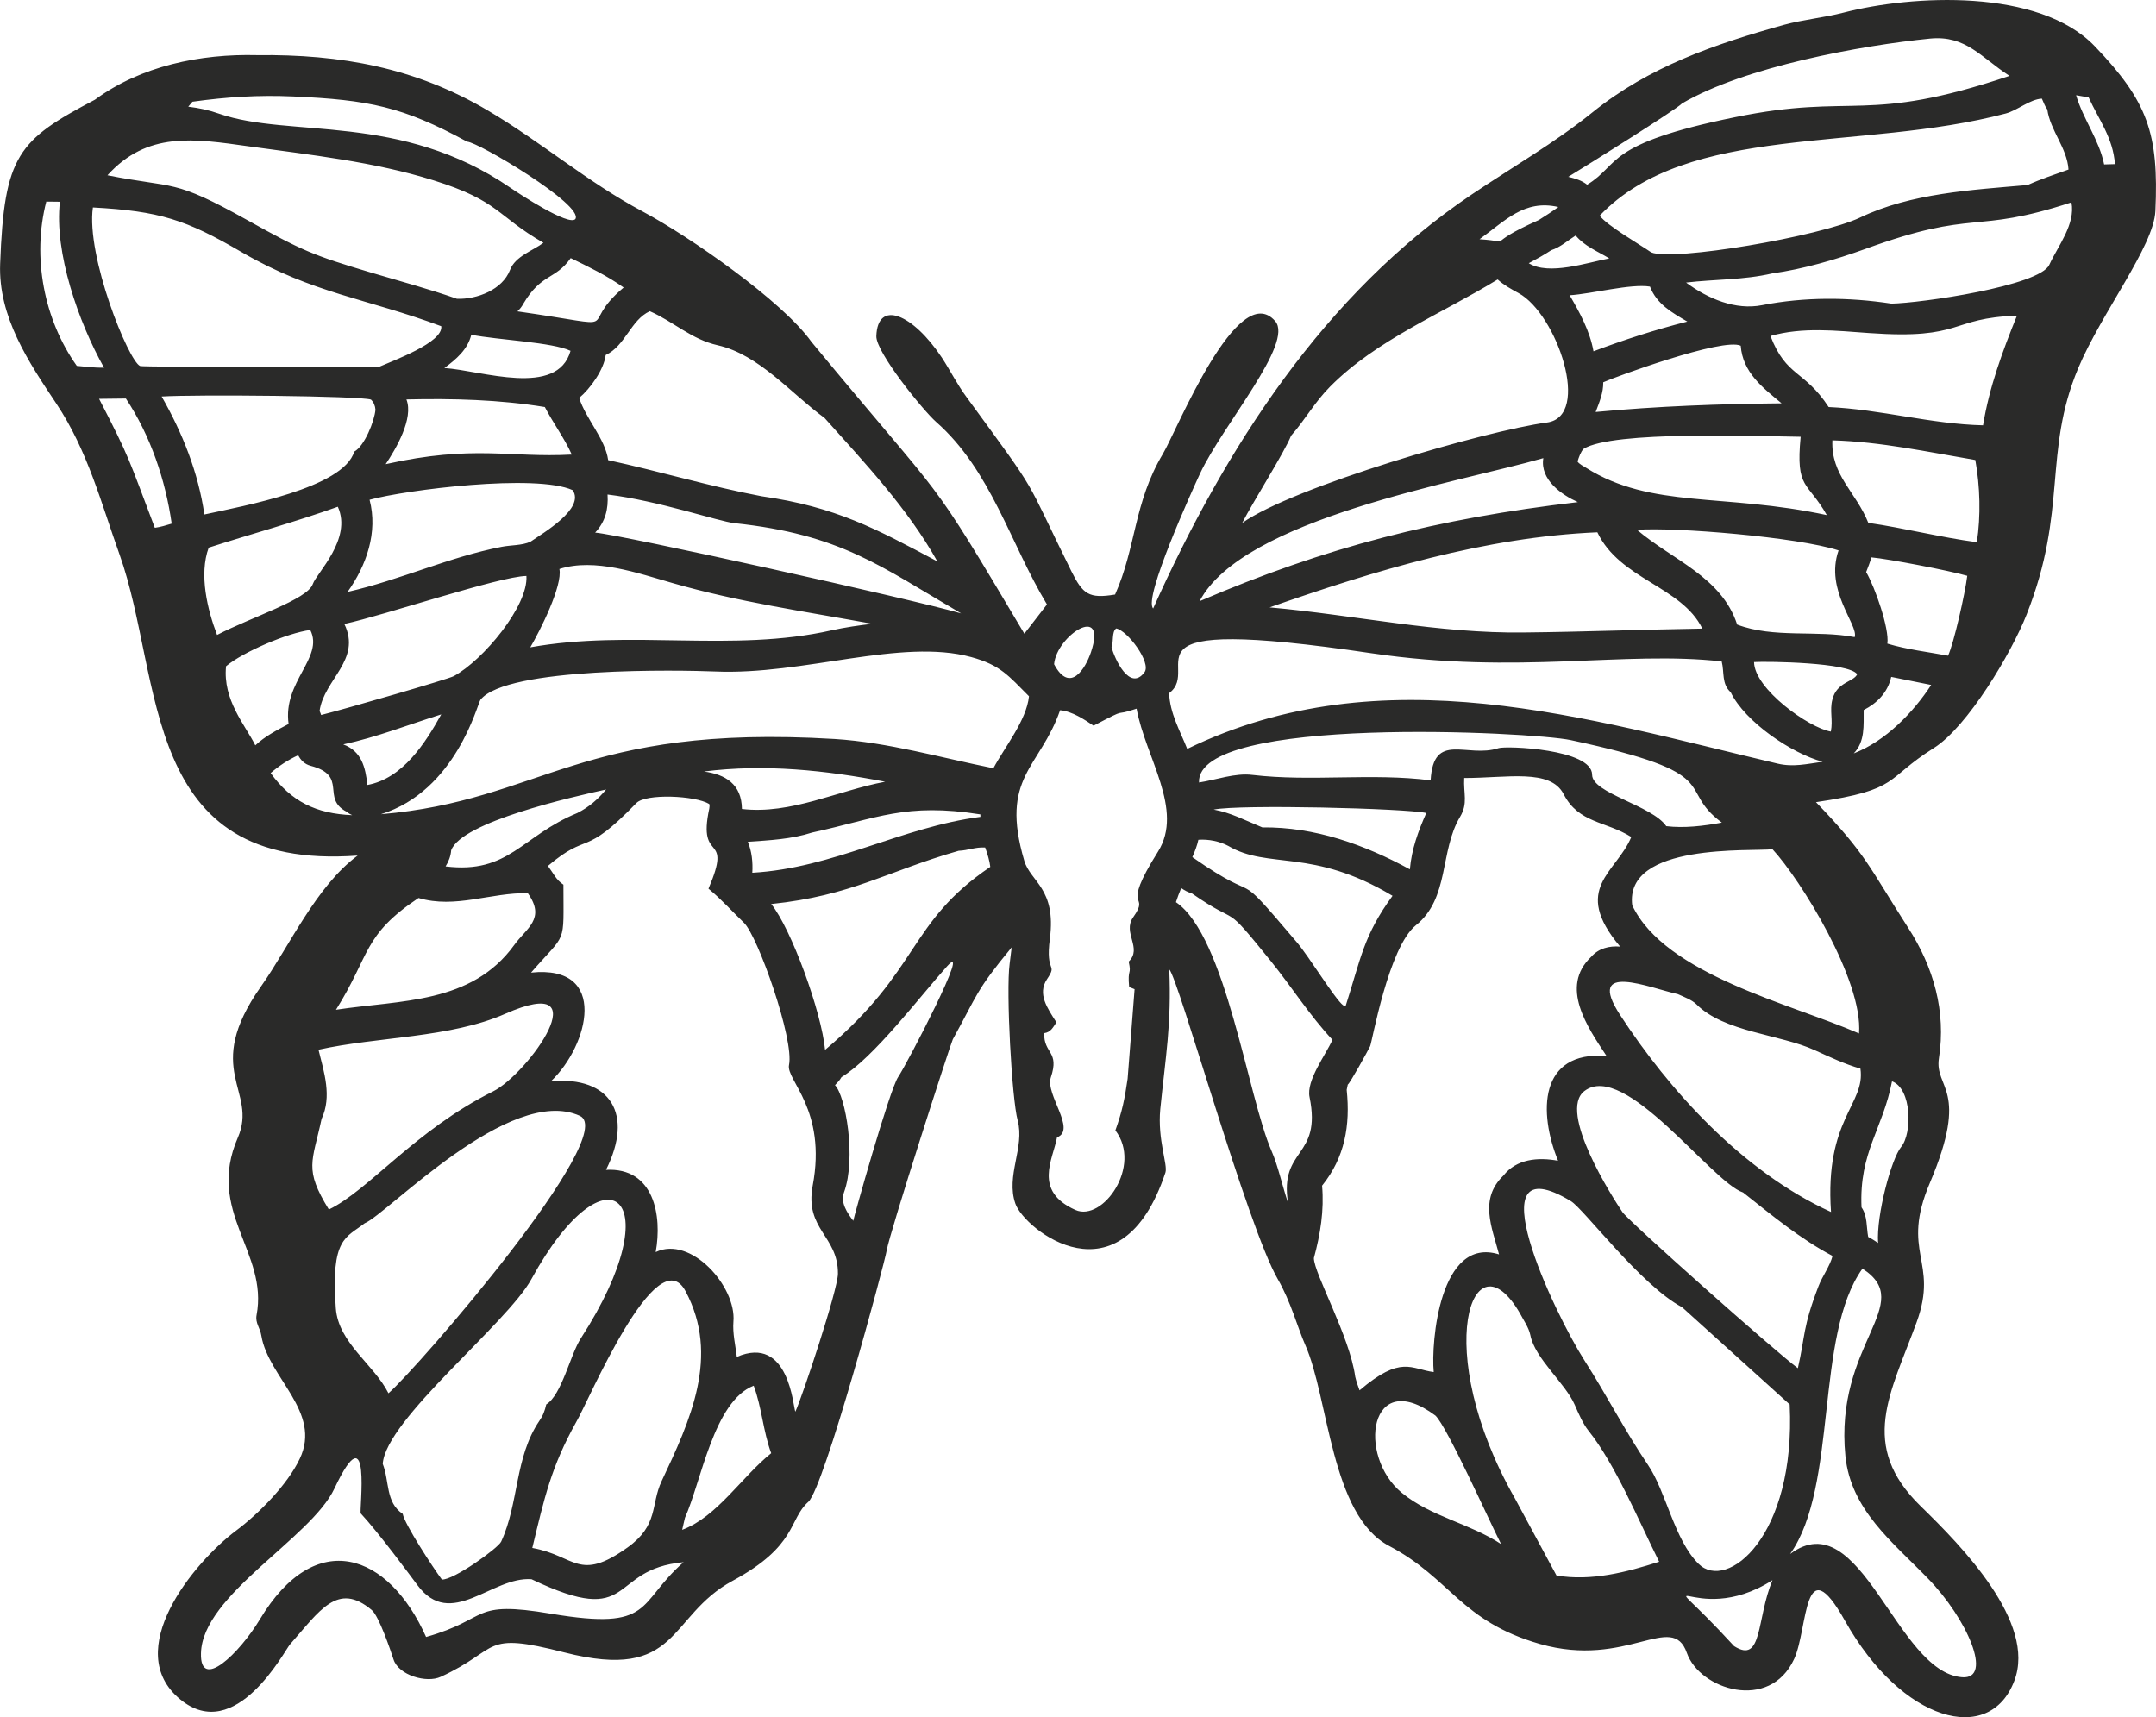
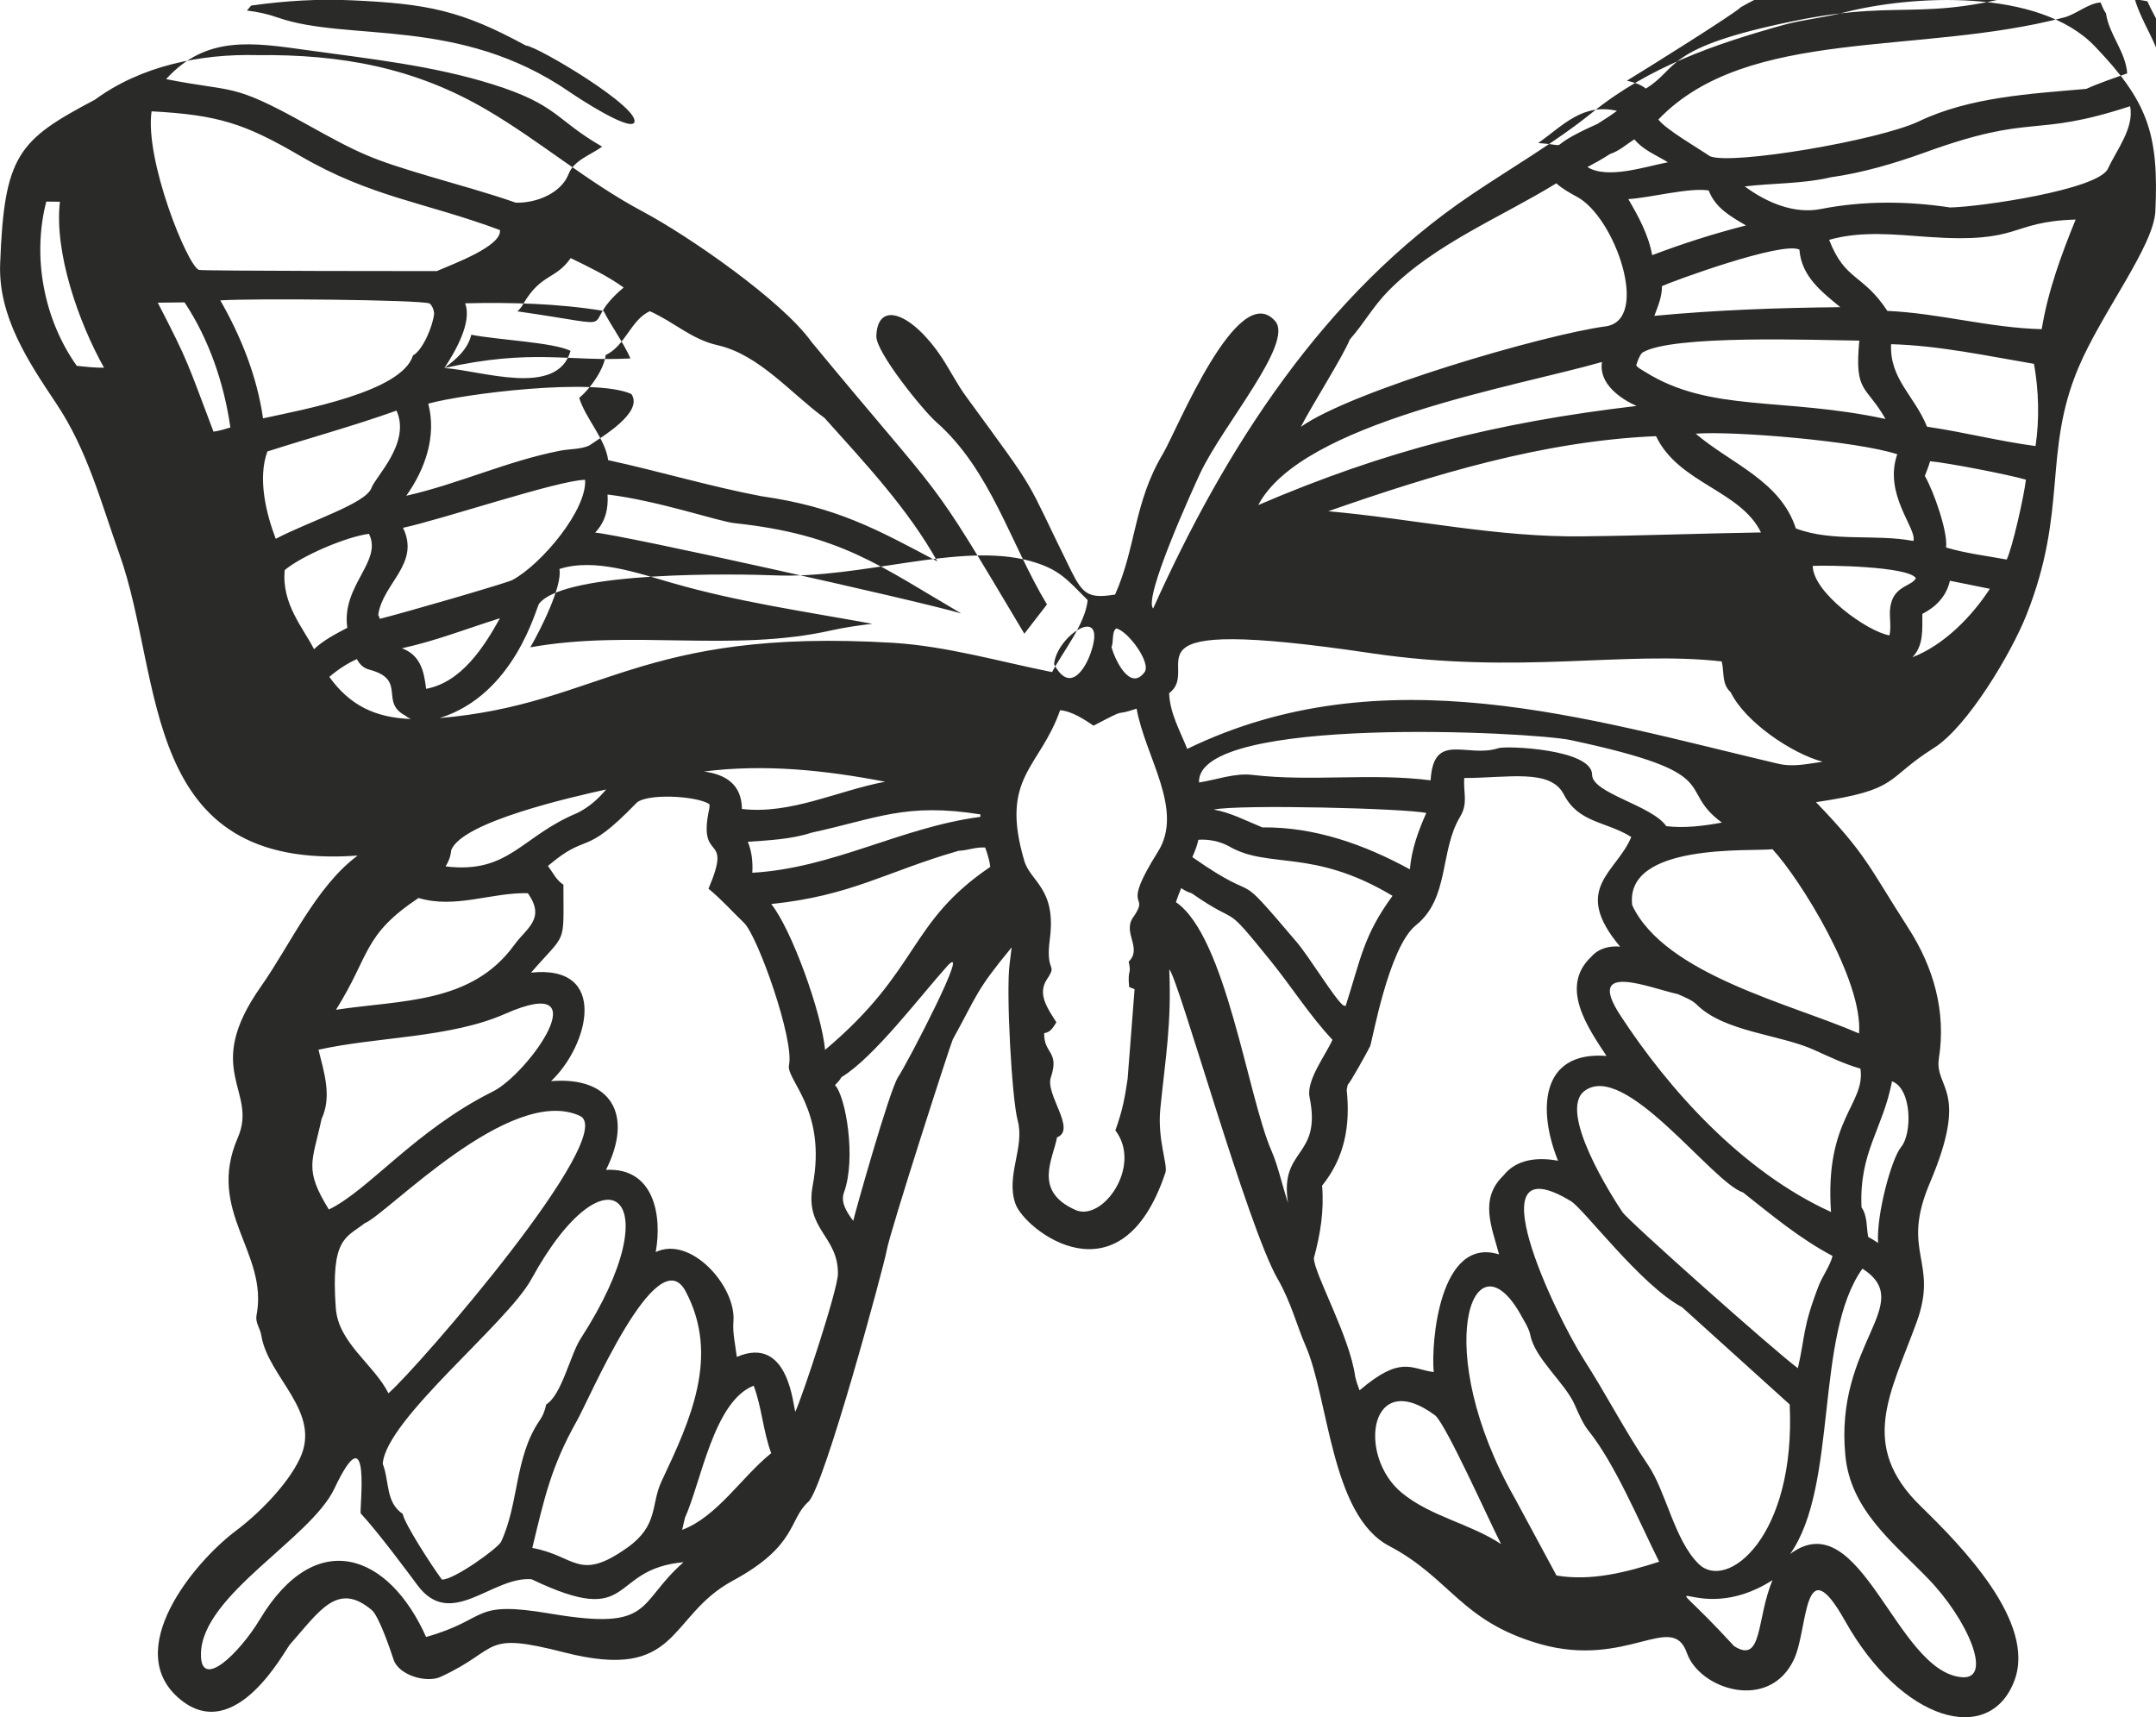
<svg xmlns="http://www.w3.org/2000/svg" xml:space="preserve" width="139.252mm" height="110.912mm" version="1.1" shape-rendering="geometricPrecision" text-rendering="geometricPrecision" image-rendering="optimizeQuality" fill-rule="evenodd" clip-rule="evenodd" viewBox="0 0 13925 11091">
  <g id="Layer_x0020_1">
-     <path fill="#2A2A29" d="M5241 2208c907,1098 728,798 1375,1885l146 -189c-236,-391 -362,-868 -716,-1179 -84,-74 -389,-450 -386,-554 8,-239 236,-144 424,140 54,83 99,173 158,253 488,668 358,479 677,1124 75,151 114,180 283,152 136,-303 120,-593 309,-909 89,-149 484,-1134 725,-857 123,141 -339,672 -485,984 -45,97 -369,806 -303,872 466,-1037 1103,-2032 2059,-2675 257,-173 538,-335 779,-530 365,-294 785,-439 1237,-565 125,-34 259,-46 386,-79 437,-113 1259,-160 1621,218 341,356 414,563 391,1064 -10,227 -348,657 -498,1014 -229,546 -66,916 -334,1593 -98,248 -382,726 -600,862 -320,201 -211,268 -760,349 328,341 339,413 595,811 165,255 246,542 199,842 -31,199 201,194 -58,805 -193,453 59,503 -86,901 -168,460 -378,795 27,1189 262,255 748,750 604,1127 -159,421 -726,268 -1094,-388 -271,-483 -237,50 -328,247 -158,343 -610,198 -693,-39 -95,-272 -387,103 -950,-58 -513,-148 -574,-423 -973,-633 -378,-199 -389,-954 -542,-1299 -50,-113 -92,-277 -177,-424 -196,-338 -641,-1941 -701,-2001 15,356 -24,564 -58,902 -19,200 50,360 33,411 -288,864 -912,367 -969,200 -63,-181 62,-363 15,-537 -38,-140 -76,-834 -52,-1012 3,-29 8,-67 13,-106 -235,285 -218,301 -380,594 -13,24 -409,1252 -427,1363 -13,83 -404,1532 -506,1624 -129,115 -69,283 -489,510 -424,230 -337,654 -1086,463 -542,-139 -408,-23 -799,157 -92,43 -272,-10 -305,-111 -20,-62 -95,-282 -141,-320 -221,-186 -336,5 -528,222 -34,38 -351,650 -709,355 -382,-314 85,-883 361,-1090 147,-110 332,-297 411,-464 145,-304 -203,-523 -248,-795 -8,-51 -40,-81 -31,-132 78,-408 -329,-668 -121,-1147 133,-306 -234,-433 150,-977 186,-264 356,-647 624,-845 -1412,103 -1250,-1139 -1538,-1945 -120,-336 -206,-671 -408,-974 -179,-268 -376,-561 -363,-903 26,-704 117,-799 612,-1060 298,-219 682,-297 1046,-288 543,-6 1023,80 1494,359 341,201 646,464 996,650 304,162 904,579 1092,843zm5937 2263l0 0c-60,-54 -40,-129 -58,-199 -628,-71 -1312,88 -2263,-53 -1711,-254 -1081,90 -1306,258 5,130 70,242 117,360 1265,-614 2585,-194 3813,95 101,24 189,2 291,-12 -199,-53 -501,-257 -594,-449zm-3482 1298l0 0c-24,-6 -45,-18 -67,-33 -13,30 -24,61 -34,91 324,221 464,1258 618,1608 41,93 71,231 106,334 -57,-359 220,-286 139,-683 -22,-108 103,-270 148,-370 -148,-158 -262,-340 -397,-507 -326,-403 -181,-209 -513,-440zm4327 2029l0 0c39,56 31,127 43,191 23,12 43,25 64,39 -12,-180 86,-544 149,-620 72,-87 70,-376 -59,-424 -60,312 -213,456 -197,814zm-1481 -1951l0 0c213,450 1035,639 1465,828 27,-342 -379,-996 -559,-1190 -136,16 -956,-44 -906,362zm295 574l0 0c-177,-38 -603,-218 -373,135 313,480 787,1010 1362,1272 -42,-603 224,-695 190,-926 -102,-29 -198,-75 -295,-119 -224,-103 -585,-116 -765,-297 -30,-29 -80,-47 -119,-65zm421 1281l0 0c-202,-66 -764,-855 -1025,-655 -173,133 182,687 246,782 36,55 988,902 1133,1008 49,-214 29,-257 133,-529 25,-66 74,-129 91,-196 -210,-111 -392,-263 -578,-410zm-394 741l0 0c-266,-141 -634,-634 -718,-685 -634,-383 -105,728 87,1028 144,225 262,456 411,676 117,172 170,485 327,639 182,180 629,-174 588,-1030l-695 -628zm-1048 38l0 0c-306,-527 -578,238 -31,1198l268 497c225,38 451,-21 663,-89 -131,-263 -285,-633 -457,-847 -34,-42 -66,-115 -88,-166 -62,-142 -257,-298 -287,-451 -10,-49 -45,-98 -68,-142zm1384 2151l0 0c186,118 143,-175 248,-426 -520,333 -818,-196 -248,426zm362 -595l0 0c458,-341 684,765 1111,796 202,15 34,-377 -223,-640 -227,-234 -496,-441 -531,-788 -73,-728 463,-983 110,-1211 -310,433 -156,1403 -467,1843zm-2291 -894l0 0c-427,-318 -508,260 -217,499 187,154 440,198 641,331 -80,-157 -348,-757 -424,-830zm1006 -2963l0 0c48,-55 117,-72 187,-66 -318,-377 -23,-477 72,-708 -164,-103 -340,-88 -437,-277 -86,-166 -363,-104 -642,-104 -6,100 26,163 -27,251 -132,220 -67,526 -285,700 -178,143 -283,757 -296,782 -14,29 -131,241 -144,247l-7 34c24,230 -12,437 -159,619 14,160 -11,314 -53,468 1,100 232,506 267,766 7,30 17,59 28,88 270,-230 332,-137 479,-118 -18,-192 38,-880 422,-760 -46,-175 -130,-357 28,-509 85,-108 223,-120 353,-96 -126,-310 -126,-710 313,-677 -123,-186 -304,-446 -99,-640zm-2438 -951l0 0c109,19 204,70 314,115 338,-4 660,111 953,271 11,-130 54,-247 106,-364 -135,-30 -1206,-57 -1373,-22zm2923 107l0 0c115,14 241,-1 359,-23 -305,-225 49,-314 -977,-533 -247,-53 -2419,-164 -2400,274 111,-17 233,-63 345,-49 382,45 769,-14 1151,35 18,-320 235,-141 439,-208 48,-16 604,5 604,172 0,120 386,197 479,332zm-2087 1157l0 0c5,1 11,3 16,5 98,-305 115,-455 303,-712 -519,-311 -801,-169 -1060,-322 -56,-30 -128,-45 -194,-40 -8,38 -23,76 -39,112 482,337 231,27 675,550 80,94 246,367 299,407zm-1496 -2314l0 0c15,-33 0,-97 30,-120 73,13 229,221 183,283 -95,128 -194,-88 -213,-163zm-371 111l0 0c17,-187 346,-397 238,-77 -35,104 -135,271 -238,77zm475 2678l0 0 45 -579 -35 -14c-12,-125 17,-73 -3,-164 90,-87 -41,-186 28,-285 119,-169 -91,-24 161,-425 170,-271 -81,-609 -138,-924 -168,57 -34,-18 -278,110 -58,-39 -138,-93 -216,-100 -131,376 -392,430 -231,974 40,134 207,178 165,501 -31,231 53,155 -19,263 -63,95 3,187 61,278 -22,33 -36,64 -79,70 -3,135 101,115 43,286 -37,110 168,338 40,387 -25,140 -157,346 119,469 177,78 433,-285 258,-514 44,-123 60,-202 79,-333zm-3850 3232l0 0c-256,-20 -520,331 -737,38 -47,-63 -249,-337 -366,-463 -11,-12 73,-675 -170,-161 -151,322 -853,686 -862,1064 -7,248 248,1 380,-218 362,-603 833,-427 1074,113 417,-118 282,-239 808,-150 668,112 549,-65 855,-333 -495,45 -303,435 -982,110zm2002 -3243l0 0c-11,20 -26,35 -42,52 68,68 139,471 58,693 -24,65 21,132 60,183 0,-11 234,-847 290,-929 53,-77 484,-903 315,-714 -170,189 -473,590 -681,715zm757 -1462l0 0c-468,134 -690,290 -1211,344 130,160 325,698 348,942 617,-519 533,-820 1067,-1182 -4,-38 -19,-87 -33,-125 -65,-4 -110,19 -171,21zm-946 -118l0 0c-136,44 -276,50 -416,60 26,62 33,132 29,200 524,-30 960,-294 1473,-361 0,-5 0,-10 0,-16 -483,-77 -667,26 -1086,117zm-822 4426l0 0c-5,25 -13,52 -18,78 227,-85 384,-342 575,-495 -53,-144 -60,-294 -113,-436 -258,100 -339,621 -444,853zm-702 -619l0 0c-163,291 -207,495 -284,814 280,50 298,223 615,-3 202,-144 149,-277 220,-428 186,-394 378,-808 155,-1227 -185,-347 -630,717 -706,844zm-292 -2902l0 0c507,-53 371,473 129,701 386,-32 535,214 355,573 310,-17 364,295 321,531 227,-109 522,223 502,449 -6,76 13,153 22,228 338,-145 363,324 378,354 46,-100 274,-786 275,-891 2,-246 -216,-285 -163,-569 93,-491 -173,-682 -153,-779 35,-164 -202,-834 -291,-919 -77,-74 -146,-152 -229,-220 161,-377 -74,-152 5,-517 2,-11 3,-21 0,-30 -90,-55 -410,-69 -471,-6 -348,360 -304,179 -571,406 33,44 53,91 100,121 0,401 24,300 -209,568zm-516 -790l0 0c-3,38 -16,72 -36,104 411,50 489,-196 851,-345 77,-39 134,-90 186,-152 -221,49 -933,209 -1001,393zm1633 -509l0 0c139,19 243,82 245,242 316,37 620,-119 925,-176 -384,-74 -777,-116 -1170,-66zm-2075 4472l0 0c44,111 17,248 129,323 12,66 196,348 253,424 75,5 365,-204 383,-245 116,-251 86,-542 246,-779 24,-34 36,-66 45,-107 100,-61 155,-321 223,-426 595,-920 166,-1269 -319,-383 -157,287 -941,907 -960,1193zm-117 -1554l0 0c-119,94 -220,92 -186,549 17,225 245,361 340,549 194,-169 1496,-1673 1236,-1792 -451,-206 -1248,639 -1390,694zm-185 -1379l0 0c420,-64 875,-37 1151,-418 79,-110 206,-169 88,-335 -239,-5 -467,102 -706,31 -362,242 -309,365 -533,722zm-93 705l0 0c-60,280 -115,322 47,585 258,-124 556,-511 1061,-763 227,-114 700,-775 78,-501 -356,157 -824,147 -1206,232 36,145 88,302 20,447zm-1778 -5925l0 0c-93,359 -15,763 197,1061 58,6 118,13 176,12 -164,-292 -323,-745 -285,-1072l-88 -1zm5027 1398l0 0c-217,-158 -422,-409 -690,-470 -170,-38 -283,-151 -439,-220 -123,56 -158,224 -285,283 -11,94 -100,218 -171,277 42,135 168,263 187,402 332,72 657,170 990,233 483,69 741,211 1136,421 -190,-340 -468,-636 -728,-926zm-1482 740l0 0c176,15 2050,431 2364,522 -525,-307 -779,-510 -1464,-583 -103,-11 -491,-145 -820,-185 6,93 -14,176 -80,246zm-419 741l0 0c648,-117 1305,35 1947,-110 85,-19 177,-32 262,-42 -432,-79 -867,-141 -1290,-263 -224,-64 -503,-164 -731,-91 22,107 -125,399 -188,506zm-45 -2219l0 0c-10,19 -23,35 -38,49 747,107 367,114 686,-154 -106,-76 -227,-134 -342,-190 -100,142 -189,97 -306,295zm-510 415l0 0c240,16 730,192 815,-111 -116,-56 -469,-70 -641,-104 -23,95 -97,158 -174,215zm-379 621l0 0c567,-127 803,-40 1202,-62 -48,-107 -121,-204 -174,-307 -292,-48 -598,-56 -894,-49 48,123 -68,319 -134,418zm1208 168l0 0c-237,-108 -1080,-2 -1312,62 55,210 -20,424 -142,595 340,-77 654,-225 994,-291 59,-12 132,-8 187,-33 84,-58 353,-214 273,-333zm-1482 1642l0 0c118,44 143,146 156,262 228,-42 374,-270 477,-456 -210,66 -419,148 -633,194zm-153 -216l0 0c4,9 8,18 10,26 153,-38 823,-232 857,-251 191,-104 482,-455 469,-647 -175,3 -916,254 -1176,310 113,233 -131,357 -160,562zm175 651l0 0c-169,-88 13,-232 -233,-297 -39,-10 -65,-38 -80,-68 -63,28 -126,70 -178,115 132,183 294,263 527,272 -12,-5 -24,-12 -36,-22zm221 16l0 0c1047,-89 1280,-585 2931,-486 347,22 685,121 1025,189 73,-137 214,-309 230,-465 -134,-134 -184,-201 -373,-253 -453,-124 -1084,118 -1655,93 -217,-9 -1347,-31 -1515,183 -20,27 -157,588 -643,739zm-1000 -956l0 0c-22,218 122,377 189,511 63,-59 139,-98 215,-138 -39,-275 230,-428 140,-607 -148,19 -434,142 -544,234zm-112 -766l0 0c-64,174 -8,402 54,564 223,-116 582,-228 618,-328 25,-73 256,-291 162,-500 -274,98 -556,175 -834,264zm-105 -2880l0 0 -27 32c72,9 133,22 201,46 455,158 1170,-10 1880,478 58,40 377,249 419,202 59,-90 -630,-499 -699,-500 -415,-226 -634,-270 -1123,-292 -221,-10 -430,3 -651,34zm1182 1989l0 0c-2,-25 -11,-48 -29,-65 -65,-24 -1137,-34 -1352,-20 135,236 237,492 276,762 251,-55 898,-171 968,-406 66,-35 131,-198 137,-271zm-1731 -1514l0 0c440,88 417,18 904,290 354,197 421,226 800,339 185,55 372,105 554,169 130,4 293,-59 342,-186 34,-90 151,-126 216,-176 -303,-174 -284,-270 -709,-403 -387,-121 -792,-164 -1195,-220 -356,-50 -654,-97 -912,187zm-94 208l0 0c-45,313 230,993 305,1024 18,8 1537,8 1537,8 97,-43 422,-160 408,-265 -476,-178 -830,-211 -1290,-479 -358,-209 -530,-265 -960,-288zm40 1236l0 0c202,390 190,386 360,833 37,-5 73,-16 109,-27 -40,-281 -137,-569 -296,-808l-173 2zm11333 2290l0 0c205,-79 385,-265 500,-442l-258 -52c-23,102 -92,170 -178,214 -1,99 10,203 -64,280zm1687 -3806l0 0c-13,-171 -103,-284 -170,-431l-81 -14c45,154 149,288 181,447l70 -2zm-1573 2540l0 0c-9,32 -22,64 -34,95 57,97 151,366 137,462 126,38 262,54 392,78 37,-79 110,-401 124,-516 -118,-34 -507,-109 -619,-119zm-252 -756l0 0c-10,226 152,333 232,533 235,34 466,94 701,125 26,-170 21,-360 -10,-531 -307,-52 -611,-118 -923,-127zm-400 -674l0 0c103,267 217,217 376,459 335,15 661,110 997,118 40,-246 126,-479 219,-708 -439,14 -340,156 -956,112 -211,-15 -430,-40 -636,19zm-106 2106l0 0c2,174 354,425 496,449 15,-76 -9,-135 10,-207 28,-114 138,-113 160,-163 -51,-77 -578,-84 -666,-79zm117 -2510l0 0c-184,43 -371,37 -556,59 142,105 320,180 491,146 275,-54 559,-52 835,-10 188,-3 958,-114 1020,-251 57,-124 170,-262 143,-403 -642,210 -610,38 -1332,301 -191,69 -400,130 -601,158zm-873 1656l0 0c229,195 547,304 647,612 237,90 512,34 759,81 26,-78 -195,-301 -104,-560 -262,-86 -1064,-152 -1302,-133zm2650 -2715l0 0c-16,-21 -23,-44 -35,-70 -77,4 -158,76 -233,96 -939,248 -2048,59 -2623,660 49,65 253,182 333,237 140,59 1089,-102 1349,-225 330,-158 721,-178 1082,-210 86,-39 175,-68 264,-100 -9,-139 -118,-252 -137,-388zm-2868 1762l0 0c1,67 -24,126 -49,192 403,-38 797,-52 1201,-56 -122,-101 -251,-199 -264,-372 -113,-55 -821,205 -888,236zm-110 553l0 0c421,265 888,162 1554,305 -125,-221 -202,-163 -169,-506 -278,-3 -1214,-40 -1402,78 -18,18 -31,55 -39,82 10,16 40,31 56,41zm-107 -1115l0 0c66,113 131,232 154,362 198,-75 401,-140 606,-192 -99,-58 -198,-113 -241,-226 -125,-20 -375,47 -519,56zm726 -1239l0 0c-36,39 -610,398 -735,474 45,11 87,23 122,51 217,-132 107,-263 955,-436 773,-159 840,47 1773,-267 -184,-119 -281,-263 -512,-241 -444,44 -1197,181 -1603,419zm-845 948l0 0c-47,31 -96,58 -145,84 130,81 376,-4 520,-31 -79,-48 -160,-79 -217,-148 -54,34 -97,75 -158,95zm-463 -71l0 0c247,17 -2,47 383,-124 43,-27 85,-54 126,-84 -221,-51 -345,91 -509,208zm-1217 1269l0 0c-43,108 -245,425 -316,564 329,-234 1575,-597 1968,-649 291,-39 64,-702 -183,-836 -48,-26 -95,-52 -135,-88 -358,220 -782,389 -1082,692 -102,103 -158,210 -252,317zm-139 1109l0 0c552,49 1089,170 1647,162 382,-4 765,-19 1148,-25 -134,-274 -532,-316 -678,-622 -728,31 -1436,247 -2117,485zm1768 -964l0 0c-549,158 -1940,389 -2220,924 816,-350 1532,-533 2443,-640 -103,-46 -246,-144 -223,-284z" />
+     <path fill="#2A2A29" d="M5241 2208c907,1098 728,798 1375,1885l146 -189c-236,-391 -362,-868 -716,-1179 -84,-74 -389,-450 -386,-554 8,-239 236,-144 424,140 54,83 99,173 158,253 488,668 358,479 677,1124 75,151 114,180 283,152 136,-303 120,-593 309,-909 89,-149 484,-1134 725,-857 123,141 -339,672 -485,984 -45,97 -369,806 -303,872 466,-1037 1103,-2032 2059,-2675 257,-173 538,-335 779,-530 365,-294 785,-439 1237,-565 125,-34 259,-46 386,-79 437,-113 1259,-160 1621,218 341,356 414,563 391,1064 -10,227 -348,657 -498,1014 -229,546 -66,916 -334,1593 -98,248 -382,726 -600,862 -320,201 -211,268 -760,349 328,341 339,413 595,811 165,255 246,542 199,842 -31,199 201,194 -58,805 -193,453 59,503 -86,901 -168,460 -378,795 27,1189 262,255 748,750 604,1127 -159,421 -726,268 -1094,-388 -271,-483 -237,50 -328,247 -158,343 -610,198 -693,-39 -95,-272 -387,103 -950,-58 -513,-148 -574,-423 -973,-633 -378,-199 -389,-954 -542,-1299 -50,-113 -92,-277 -177,-424 -196,-338 -641,-1941 -701,-2001 15,356 -24,564 -58,902 -19,200 50,360 33,411 -288,864 -912,367 -969,200 -63,-181 62,-363 15,-537 -38,-140 -76,-834 -52,-1012 3,-29 8,-67 13,-106 -235,285 -218,301 -380,594 -13,24 -409,1252 -427,1363 -13,83 -404,1532 -506,1624 -129,115 -69,283 -489,510 -424,230 -337,654 -1086,463 -542,-139 -408,-23 -799,157 -92,43 -272,-10 -305,-111 -20,-62 -95,-282 -141,-320 -221,-186 -336,5 -528,222 -34,38 -351,650 -709,355 -382,-314 85,-883 361,-1090 147,-110 332,-297 411,-464 145,-304 -203,-523 -248,-795 -8,-51 -40,-81 -31,-132 78,-408 -329,-668 -121,-1147 133,-306 -234,-433 150,-977 186,-264 356,-647 624,-845 -1412,103 -1250,-1139 -1538,-1945 -120,-336 -206,-671 -408,-974 -179,-268 -376,-561 -363,-903 26,-704 117,-799 612,-1060 298,-219 682,-297 1046,-288 543,-6 1023,80 1494,359 341,201 646,464 996,650 304,162 904,579 1092,843zm5937 2263l0 0c-60,-54 -40,-129 -58,-199 -628,-71 -1312,88 -2263,-53 -1711,-254 -1081,90 -1306,258 5,130 70,242 117,360 1265,-614 2585,-194 3813,95 101,24 189,2 291,-12 -199,-53 -501,-257 -594,-449zm-3482 1298l0 0c-24,-6 -45,-18 -67,-33 -13,30 -24,61 -34,91 324,221 464,1258 618,1608 41,93 71,231 106,334 -57,-359 220,-286 139,-683 -22,-108 103,-270 148,-370 -148,-158 -262,-340 -397,-507 -326,-403 -181,-209 -513,-440zm4327 2029l0 0c39,56 31,127 43,191 23,12 43,25 64,39 -12,-180 86,-544 149,-620 72,-87 70,-376 -59,-424 -60,312 -213,456 -197,814zm-1481 -1951l0 0c213,450 1035,639 1465,828 27,-342 -379,-996 -559,-1190 -136,16 -956,-44 -906,362zm295 574l0 0c-177,-38 -603,-218 -373,135 313,480 787,1010 1362,1272 -42,-603 224,-695 190,-926 -102,-29 -198,-75 -295,-119 -224,-103 -585,-116 -765,-297 -30,-29 -80,-47 -119,-65zm421 1281l0 0c-202,-66 -764,-855 -1025,-655 -173,133 182,687 246,782 36,55 988,902 1133,1008 49,-214 29,-257 133,-529 25,-66 74,-129 91,-196 -210,-111 -392,-263 -578,-410zm-394 741l0 0c-266,-141 -634,-634 -718,-685 -634,-383 -105,728 87,1028 144,225 262,456 411,676 117,172 170,485 327,639 182,180 629,-174 588,-1030l-695 -628zm-1048 38l0 0c-306,-527 -578,238 -31,1198l268 497c225,38 451,-21 663,-89 -131,-263 -285,-633 -457,-847 -34,-42 -66,-115 -88,-166 -62,-142 -257,-298 -287,-451 -10,-49 -45,-98 -68,-142zm1384 2151l0 0c186,118 143,-175 248,-426 -520,333 -818,-196 -248,426zm362 -595l0 0c458,-341 684,765 1111,796 202,15 34,-377 -223,-640 -227,-234 -496,-441 -531,-788 -73,-728 463,-983 110,-1211 -310,433 -156,1403 -467,1843zm-2291 -894l0 0c-427,-318 -508,260 -217,499 187,154 440,198 641,331 -80,-157 -348,-757 -424,-830zm1006 -2963l0 0c48,-55 117,-72 187,-66 -318,-377 -23,-477 72,-708 -164,-103 -340,-88 -437,-277 -86,-166 -363,-104 -642,-104 -6,100 26,163 -27,251 -132,220 -67,526 -285,700 -178,143 -283,757 -296,782 -14,29 -131,241 -144,247l-7 34c24,230 -12,437 -159,619 14,160 -11,314 -53,468 1,100 232,506 267,766 7,30 17,59 28,88 270,-230 332,-137 479,-118 -18,-192 38,-880 422,-760 -46,-175 -130,-357 28,-509 85,-108 223,-120 353,-96 -126,-310 -126,-710 313,-677 -123,-186 -304,-446 -99,-640zm-2438 -951l0 0c109,19 204,70 314,115 338,-4 660,111 953,271 11,-130 54,-247 106,-364 -135,-30 -1206,-57 -1373,-22zm2923 107l0 0c115,14 241,-1 359,-23 -305,-225 49,-314 -977,-533 -247,-53 -2419,-164 -2400,274 111,-17 233,-63 345,-49 382,45 769,-14 1151,35 18,-320 235,-141 439,-208 48,-16 604,5 604,172 0,120 386,197 479,332zm-2087 1157l0 0c5,1 11,3 16,5 98,-305 115,-455 303,-712 -519,-311 -801,-169 -1060,-322 -56,-30 -128,-45 -194,-40 -8,38 -23,76 -39,112 482,337 231,27 675,550 80,94 246,367 299,407zm-1496 -2314l0 0c15,-33 0,-97 30,-120 73,13 229,221 183,283 -95,128 -194,-88 -213,-163zm-371 111l0 0c17,-187 346,-397 238,-77 -35,104 -135,271 -238,77zm475 2678l0 0 45 -579 -35 -14c-12,-125 17,-73 -3,-164 90,-87 -41,-186 28,-285 119,-169 -91,-24 161,-425 170,-271 -81,-609 -138,-924 -168,57 -34,-18 -278,110 -58,-39 -138,-93 -216,-100 -131,376 -392,430 -231,974 40,134 207,178 165,501 -31,231 53,155 -19,263 -63,95 3,187 61,278 -22,33 -36,64 -79,70 -3,135 101,115 43,286 -37,110 168,338 40,387 -25,140 -157,346 119,469 177,78 433,-285 258,-514 44,-123 60,-202 79,-333zm-3850 3232l0 0c-256,-20 -520,331 -737,38 -47,-63 -249,-337 -366,-463 -11,-12 73,-675 -170,-161 -151,322 -853,686 -862,1064 -7,248 248,1 380,-218 362,-603 833,-427 1074,113 417,-118 282,-239 808,-150 668,112 549,-65 855,-333 -495,45 -303,435 -982,110zm2002 -3243l0 0c-11,20 -26,35 -42,52 68,68 139,471 58,693 -24,65 21,132 60,183 0,-11 234,-847 290,-929 53,-77 484,-903 315,-714 -170,189 -473,590 -681,715zm757 -1462l0 0c-468,134 -690,290 -1211,344 130,160 325,698 348,942 617,-519 533,-820 1067,-1182 -4,-38 -19,-87 -33,-125 -65,-4 -110,19 -171,21zm-946 -118l0 0c-136,44 -276,50 -416,60 26,62 33,132 29,200 524,-30 960,-294 1473,-361 0,-5 0,-10 0,-16 -483,-77 -667,26 -1086,117zm-822 4426l0 0c-5,25 -13,52 -18,78 227,-85 384,-342 575,-495 -53,-144 -60,-294 -113,-436 -258,100 -339,621 -444,853zm-702 -619l0 0c-163,291 -207,495 -284,814 280,50 298,223 615,-3 202,-144 149,-277 220,-428 186,-394 378,-808 155,-1227 -185,-347 -630,717 -706,844zm-292 -2902l0 0c507,-53 371,473 129,701 386,-32 535,214 355,573 310,-17 364,295 321,531 227,-109 522,223 502,449 -6,76 13,153 22,228 338,-145 363,324 378,354 46,-100 274,-786 275,-891 2,-246 -216,-285 -163,-569 93,-491 -173,-682 -153,-779 35,-164 -202,-834 -291,-919 -77,-74 -146,-152 -229,-220 161,-377 -74,-152 5,-517 2,-11 3,-21 0,-30 -90,-55 -410,-69 -471,-6 -348,360 -304,179 -571,406 33,44 53,91 100,121 0,401 24,300 -209,568zm-516 -790l0 0c-3,38 -16,72 -36,104 411,50 489,-196 851,-345 77,-39 134,-90 186,-152 -221,49 -933,209 -1001,393zm1633 -509l0 0c139,19 243,82 245,242 316,37 620,-119 925,-176 -384,-74 -777,-116 -1170,-66zm-2075 4472l0 0c44,111 17,248 129,323 12,66 196,348 253,424 75,5 365,-204 383,-245 116,-251 86,-542 246,-779 24,-34 36,-66 45,-107 100,-61 155,-321 223,-426 595,-920 166,-1269 -319,-383 -157,287 -941,907 -960,1193zm-117 -1554l0 0c-119,94 -220,92 -186,549 17,225 245,361 340,549 194,-169 1496,-1673 1236,-1792 -451,-206 -1248,639 -1390,694zm-185 -1379l0 0c420,-64 875,-37 1151,-418 79,-110 206,-169 88,-335 -239,-5 -467,102 -706,31 -362,242 -309,365 -533,722zm-93 705l0 0c-60,280 -115,322 47,585 258,-124 556,-511 1061,-763 227,-114 700,-775 78,-501 -356,157 -824,147 -1206,232 36,145 88,302 20,447zm-1778 -5925l0 0c-93,359 -15,763 197,1061 58,6 118,13 176,12 -164,-292 -323,-745 -285,-1072l-88 -1zm5027 1398l0 0c-217,-158 -422,-409 -690,-470 -170,-38 -283,-151 -439,-220 -123,56 -158,224 -285,283 -11,94 -100,218 -171,277 42,135 168,263 187,402 332,72 657,170 990,233 483,69 741,211 1136,421 -190,-340 -468,-636 -728,-926zm-1482 740l0 0c176,15 2050,431 2364,522 -525,-307 -779,-510 -1464,-583 -103,-11 -491,-145 -820,-185 6,93 -14,176 -80,246zm-419 741l0 0c648,-117 1305,35 1947,-110 85,-19 177,-32 262,-42 -432,-79 -867,-141 -1290,-263 -224,-64 -503,-164 -731,-91 22,107 -125,399 -188,506zm-45 -2219l0 0c-10,19 -23,35 -38,49 747,107 367,114 686,-154 -106,-76 -227,-134 -342,-190 -100,142 -189,97 -306,295zm-510 415l0 0c240,16 730,192 815,-111 -116,-56 -469,-70 -641,-104 -23,95 -97,158 -174,215zl0 0c567,-127 803,-40 1202,-62 -48,-107 -121,-204 -174,-307 -292,-48 -598,-56 -894,-49 48,123 -68,319 -134,418zm1208 168l0 0c-237,-108 -1080,-2 -1312,62 55,210 -20,424 -142,595 340,-77 654,-225 994,-291 59,-12 132,-8 187,-33 84,-58 353,-214 273,-333zm-1482 1642l0 0c118,44 143,146 156,262 228,-42 374,-270 477,-456 -210,66 -419,148 -633,194zm-153 -216l0 0c4,9 8,18 10,26 153,-38 823,-232 857,-251 191,-104 482,-455 469,-647 -175,3 -916,254 -1176,310 113,233 -131,357 -160,562zm175 651l0 0c-169,-88 13,-232 -233,-297 -39,-10 -65,-38 -80,-68 -63,28 -126,70 -178,115 132,183 294,263 527,272 -12,-5 -24,-12 -36,-22zm221 16l0 0c1047,-89 1280,-585 2931,-486 347,22 685,121 1025,189 73,-137 214,-309 230,-465 -134,-134 -184,-201 -373,-253 -453,-124 -1084,118 -1655,93 -217,-9 -1347,-31 -1515,183 -20,27 -157,588 -643,739zm-1000 -956l0 0c-22,218 122,377 189,511 63,-59 139,-98 215,-138 -39,-275 230,-428 140,-607 -148,19 -434,142 -544,234zm-112 -766l0 0c-64,174 -8,402 54,564 223,-116 582,-228 618,-328 25,-73 256,-291 162,-500 -274,98 -556,175 -834,264zm-105 -2880l0 0 -27 32c72,9 133,22 201,46 455,158 1170,-10 1880,478 58,40 377,249 419,202 59,-90 -630,-499 -699,-500 -415,-226 -634,-270 -1123,-292 -221,-10 -430,3 -651,34zm1182 1989l0 0c-2,-25 -11,-48 -29,-65 -65,-24 -1137,-34 -1352,-20 135,236 237,492 276,762 251,-55 898,-171 968,-406 66,-35 131,-198 137,-271zm-1731 -1514l0 0c440,88 417,18 904,290 354,197 421,226 800,339 185,55 372,105 554,169 130,4 293,-59 342,-186 34,-90 151,-126 216,-176 -303,-174 -284,-270 -709,-403 -387,-121 -792,-164 -1195,-220 -356,-50 -654,-97 -912,187zm-94 208l0 0c-45,313 230,993 305,1024 18,8 1537,8 1537,8 97,-43 422,-160 408,-265 -476,-178 -830,-211 -1290,-479 -358,-209 -530,-265 -960,-288zm40 1236l0 0c202,390 190,386 360,833 37,-5 73,-16 109,-27 -40,-281 -137,-569 -296,-808l-173 2zm11333 2290l0 0c205,-79 385,-265 500,-442l-258 -52c-23,102 -92,170 -178,214 -1,99 10,203 -64,280zm1687 -3806l0 0c-13,-171 -103,-284 -170,-431l-81 -14c45,154 149,288 181,447l70 -2zm-1573 2540l0 0c-9,32 -22,64 -34,95 57,97 151,366 137,462 126,38 262,54 392,78 37,-79 110,-401 124,-516 -118,-34 -507,-109 -619,-119zm-252 -756l0 0c-10,226 152,333 232,533 235,34 466,94 701,125 26,-170 21,-360 -10,-531 -307,-52 -611,-118 -923,-127zm-400 -674l0 0c103,267 217,217 376,459 335,15 661,110 997,118 40,-246 126,-479 219,-708 -439,14 -340,156 -956,112 -211,-15 -430,-40 -636,19zm-106 2106l0 0c2,174 354,425 496,449 15,-76 -9,-135 10,-207 28,-114 138,-113 160,-163 -51,-77 -578,-84 -666,-79zm117 -2510l0 0c-184,43 -371,37 -556,59 142,105 320,180 491,146 275,-54 559,-52 835,-10 188,-3 958,-114 1020,-251 57,-124 170,-262 143,-403 -642,210 -610,38 -1332,301 -191,69 -400,130 -601,158zm-873 1656l0 0c229,195 547,304 647,612 237,90 512,34 759,81 26,-78 -195,-301 -104,-560 -262,-86 -1064,-152 -1302,-133zm2650 -2715l0 0c-16,-21 -23,-44 -35,-70 -77,4 -158,76 -233,96 -939,248 -2048,59 -2623,660 49,65 253,182 333,237 140,59 1089,-102 1349,-225 330,-158 721,-178 1082,-210 86,-39 175,-68 264,-100 -9,-139 -118,-252 -137,-388zm-2868 1762l0 0c1,67 -24,126 -49,192 403,-38 797,-52 1201,-56 -122,-101 -251,-199 -264,-372 -113,-55 -821,205 -888,236zm-110 553l0 0c421,265 888,162 1554,305 -125,-221 -202,-163 -169,-506 -278,-3 -1214,-40 -1402,78 -18,18 -31,55 -39,82 10,16 40,31 56,41zm-107 -1115l0 0c66,113 131,232 154,362 198,-75 401,-140 606,-192 -99,-58 -198,-113 -241,-226 -125,-20 -375,47 -519,56zm726 -1239l0 0c-36,39 -610,398 -735,474 45,11 87,23 122,51 217,-132 107,-263 955,-436 773,-159 840,47 1773,-267 -184,-119 -281,-263 -512,-241 -444,44 -1197,181 -1603,419zm-845 948l0 0c-47,31 -96,58 -145,84 130,81 376,-4 520,-31 -79,-48 -160,-79 -217,-148 -54,34 -97,75 -158,95zm-463 -71l0 0c247,17 -2,47 383,-124 43,-27 85,-54 126,-84 -221,-51 -345,91 -509,208zm-1217 1269l0 0c-43,108 -245,425 -316,564 329,-234 1575,-597 1968,-649 291,-39 64,-702 -183,-836 -48,-26 -95,-52 -135,-88 -358,220 -782,389 -1082,692 -102,103 -158,210 -252,317zm-139 1109l0 0c552,49 1089,170 1647,162 382,-4 765,-19 1148,-25 -134,-274 -532,-316 -678,-622 -728,31 -1436,247 -2117,485zm1768 -964l0 0c-549,158 -1940,389 -2220,924 816,-350 1532,-533 2443,-640 -103,-46 -246,-144 -223,-284z" />
  </g>
</svg>